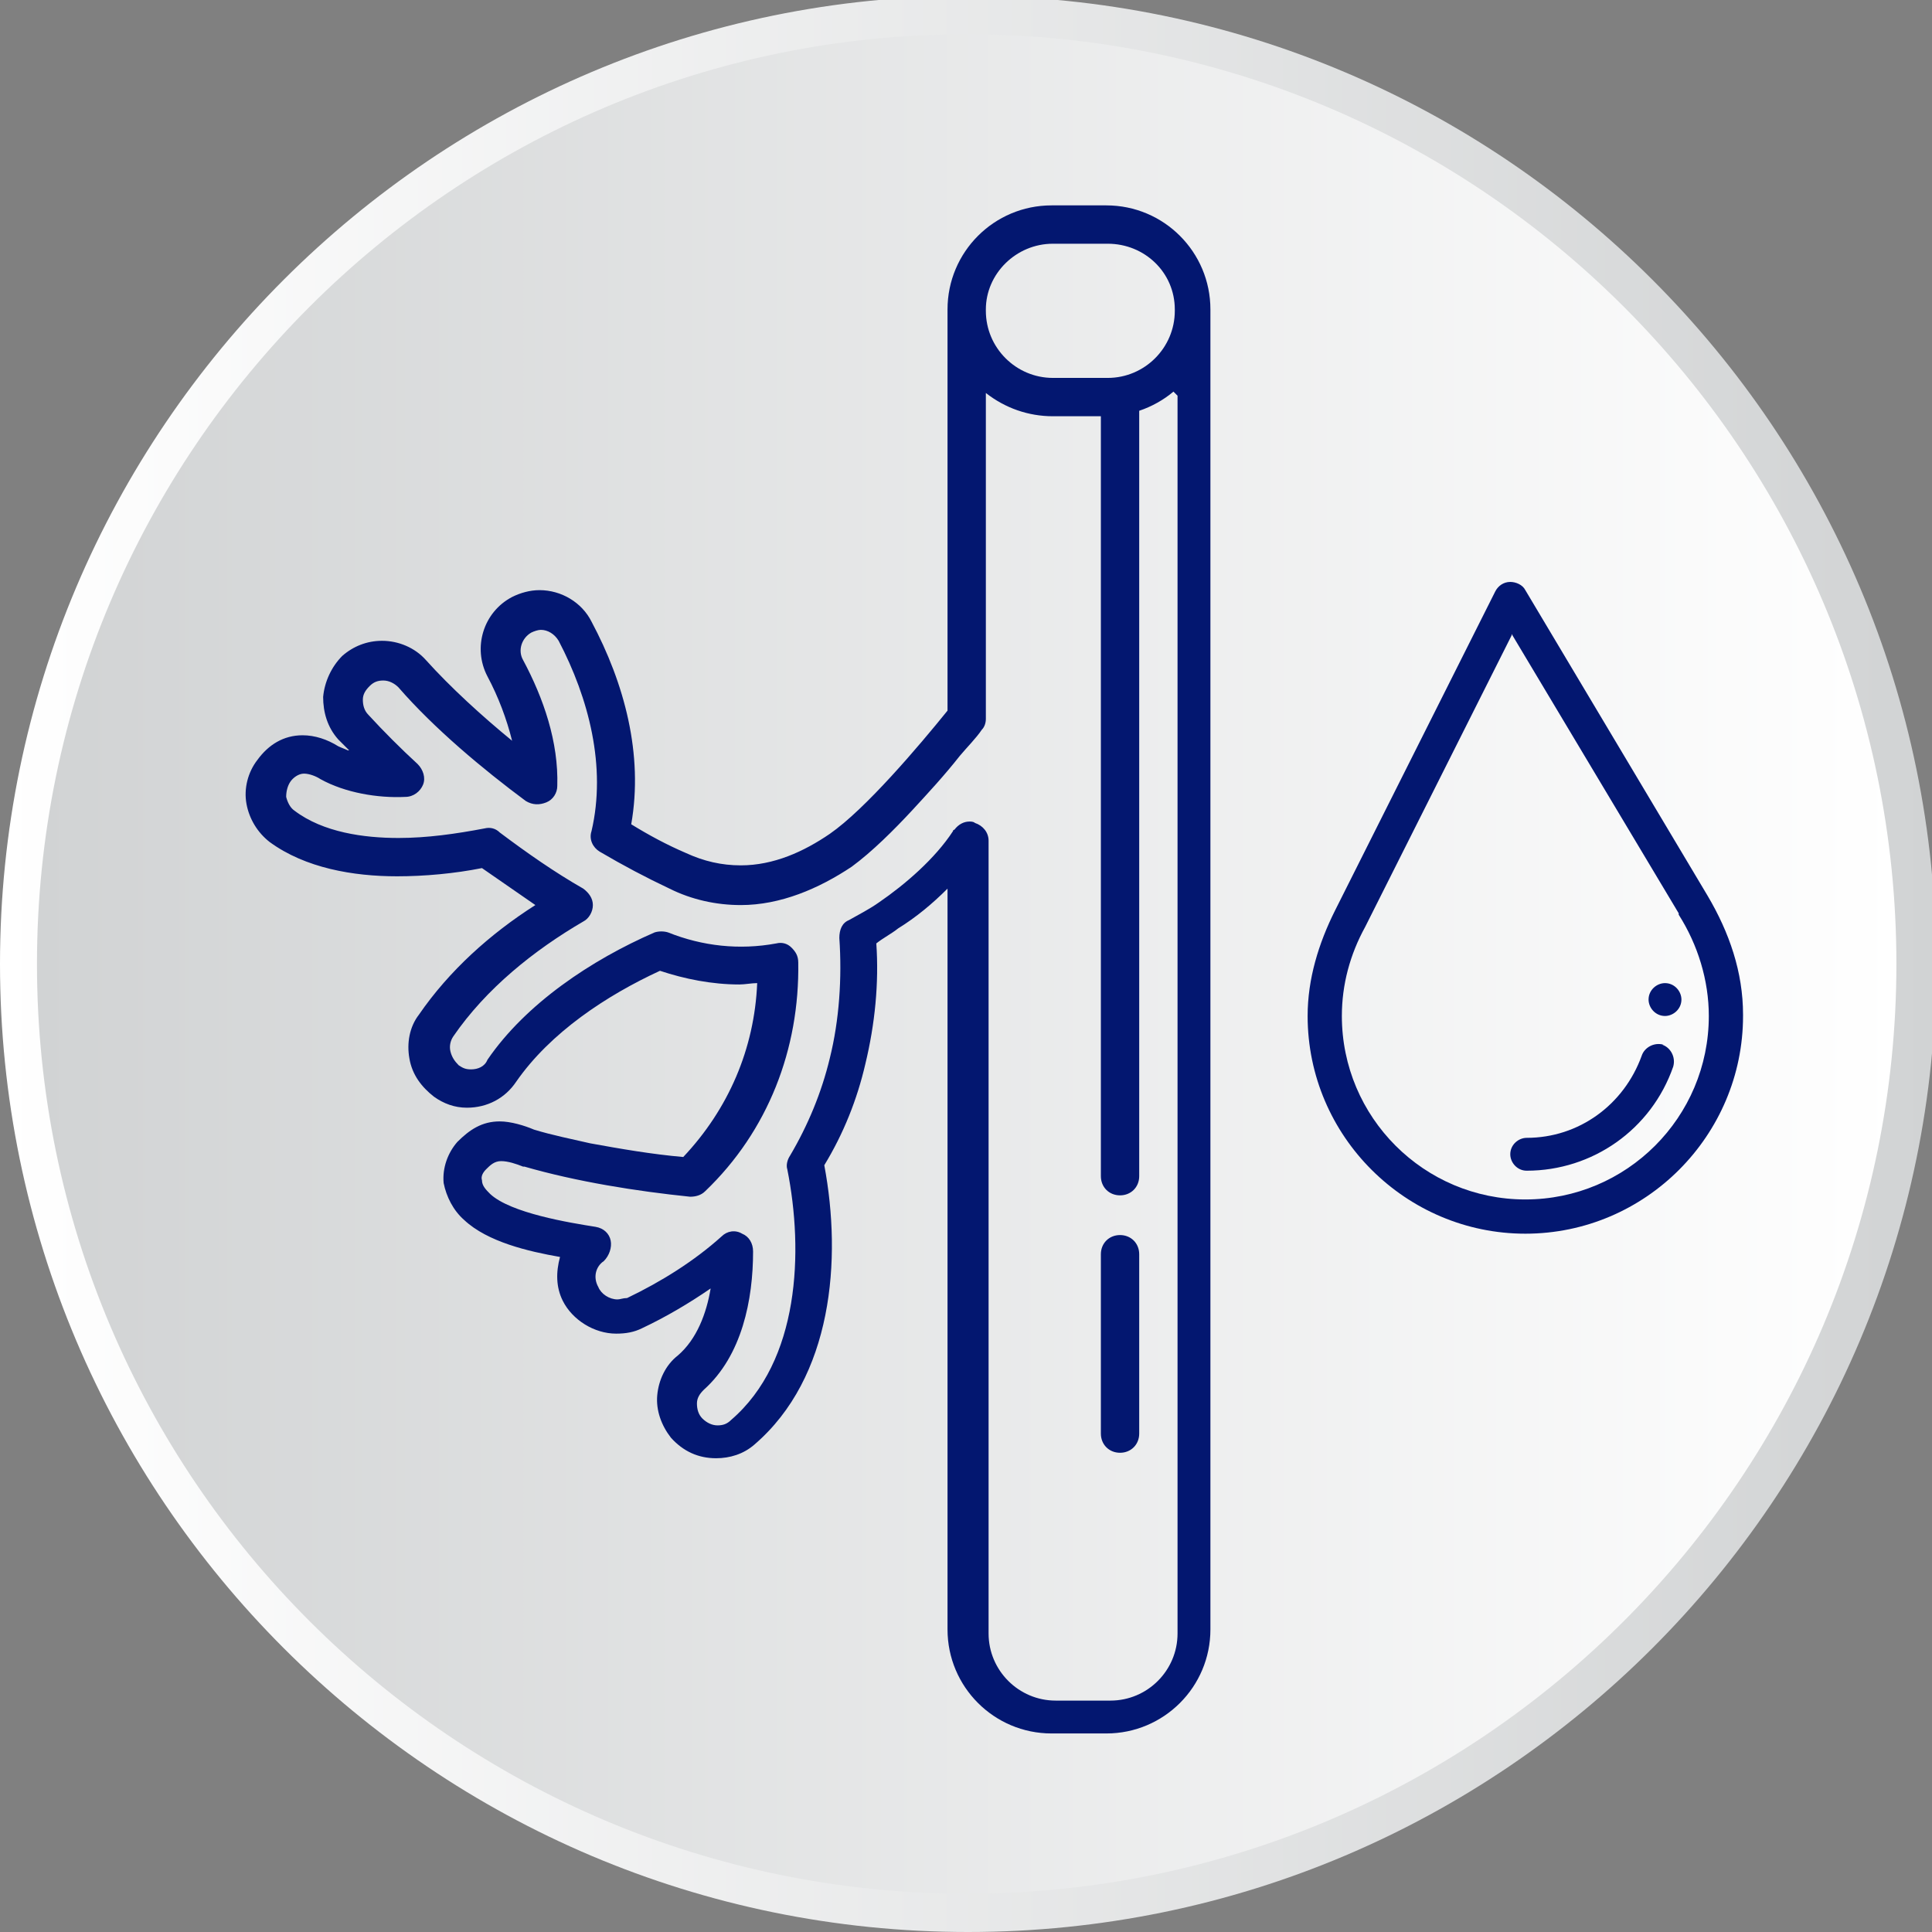
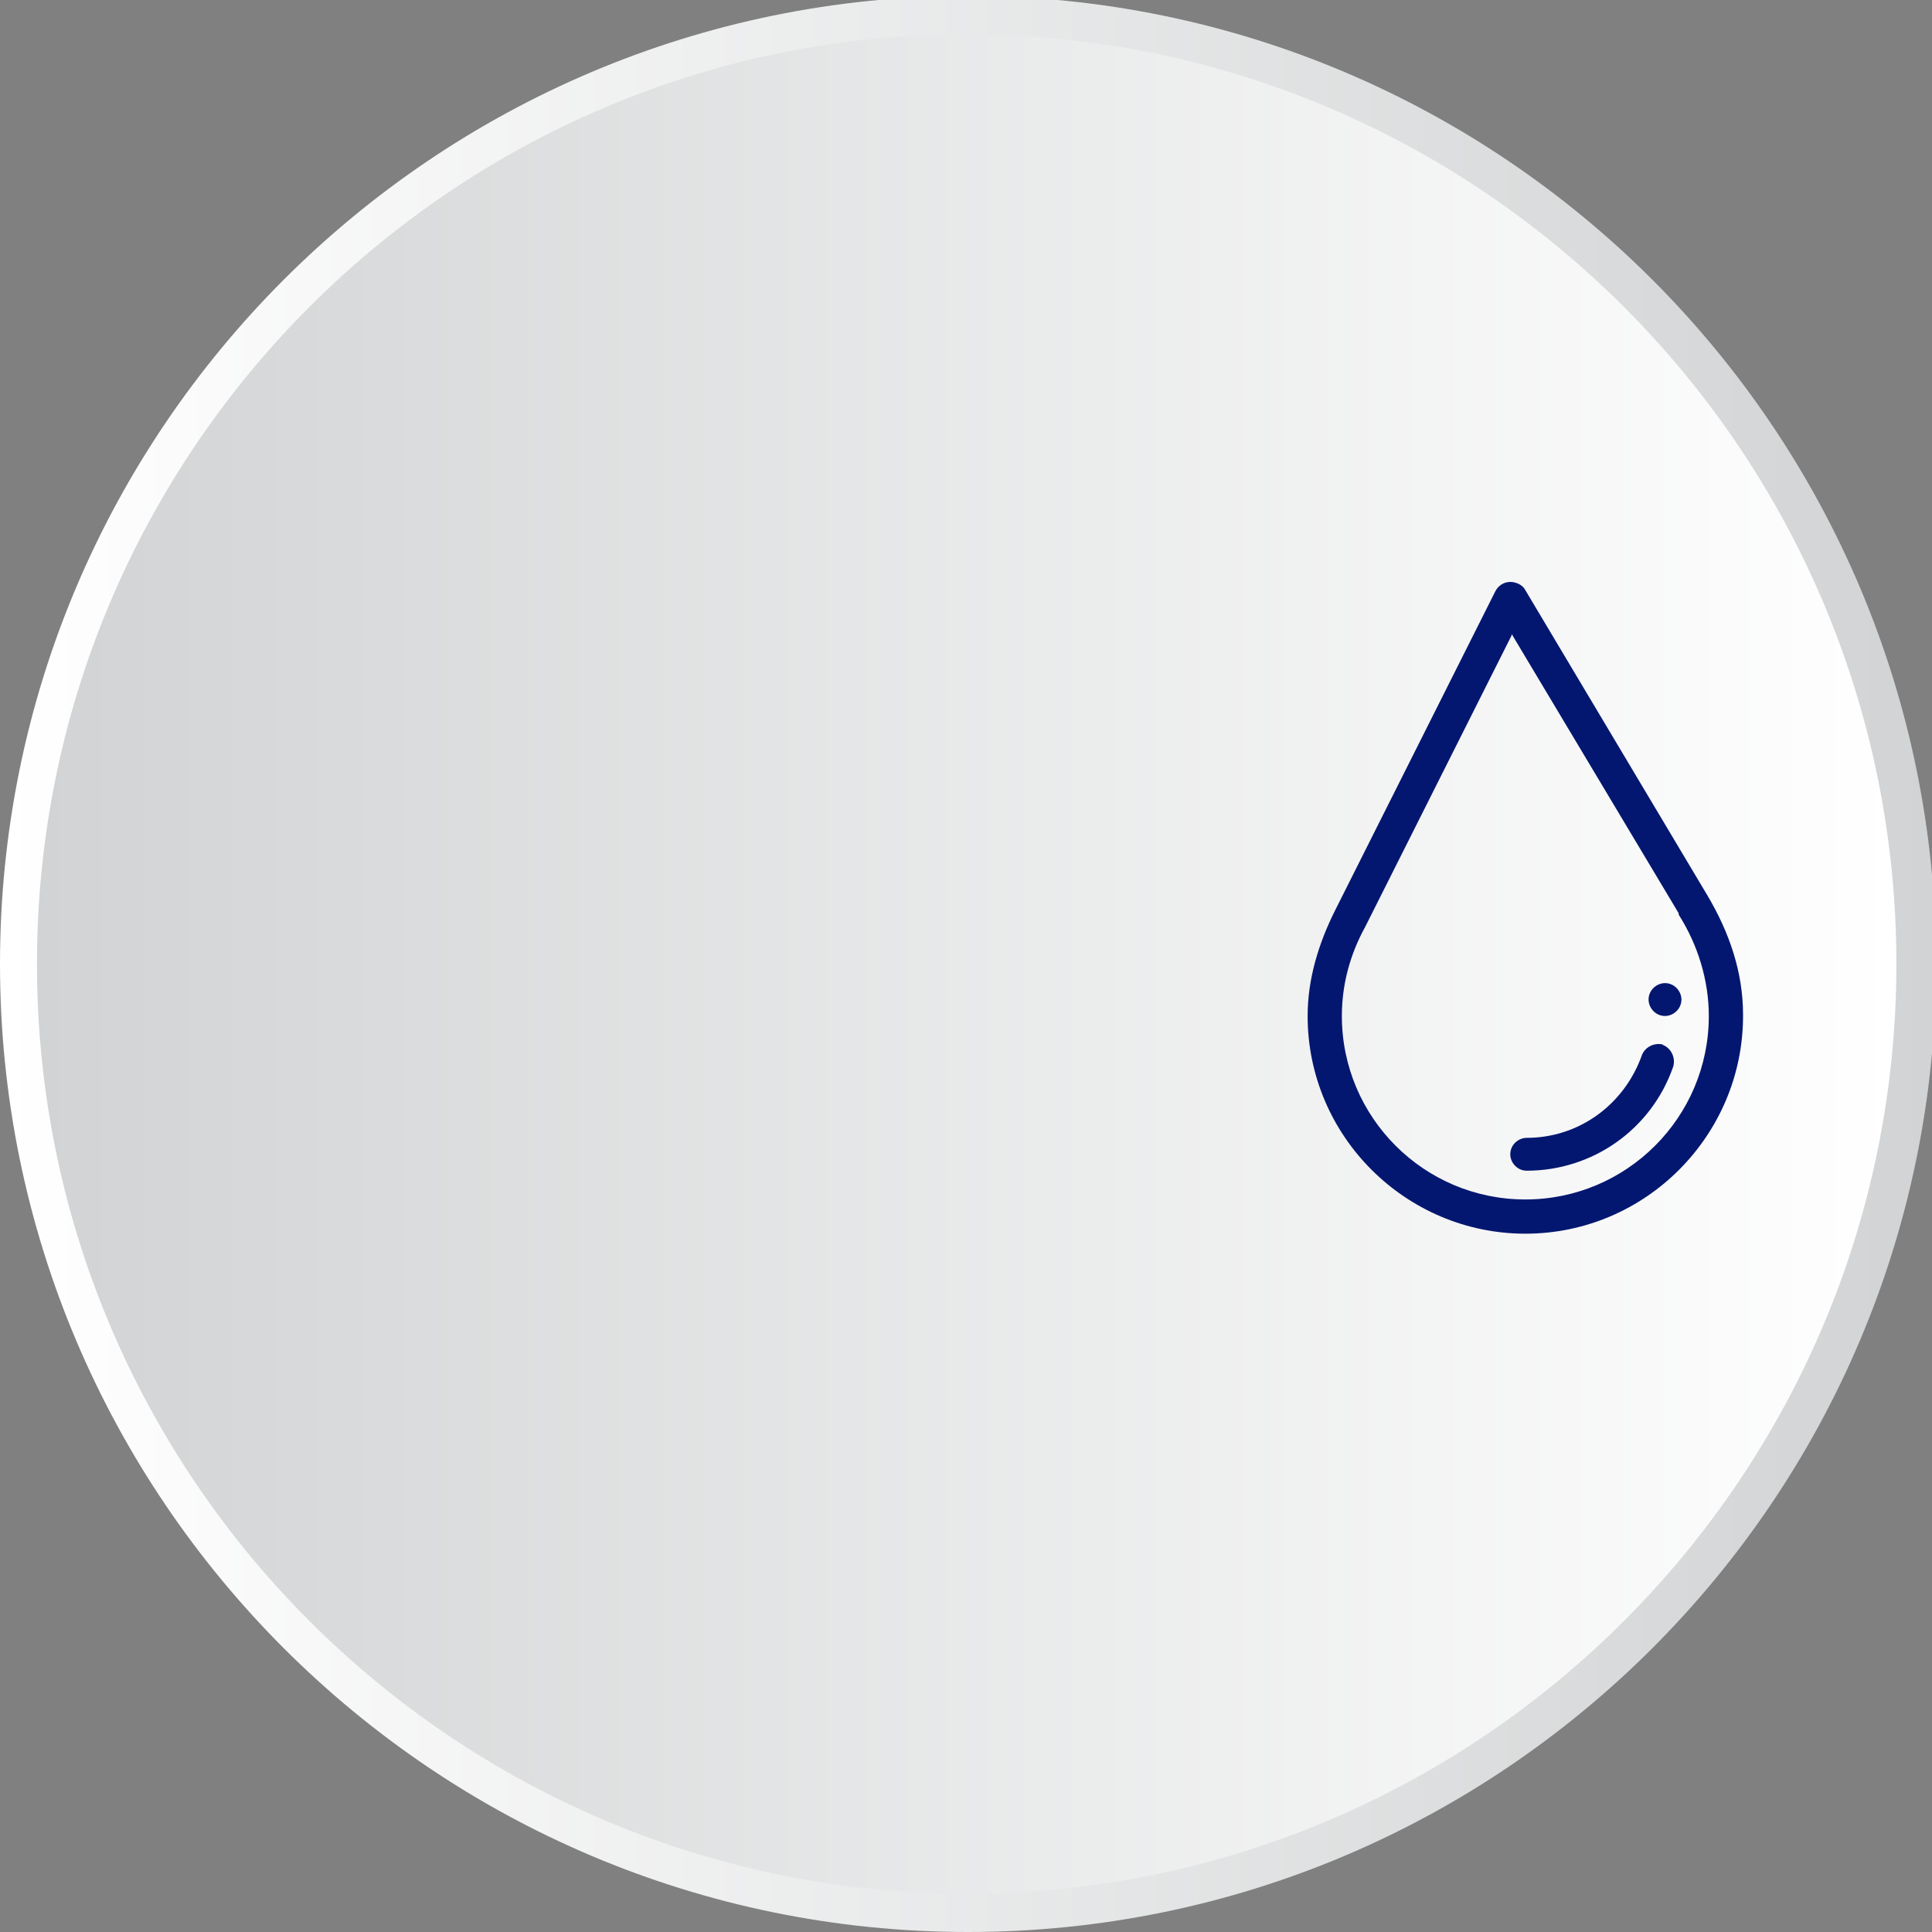
<svg xmlns="http://www.w3.org/2000/svg" xml:space="preserve" width="150px" height="150px" style="shape-rendering:geometricPrecision; text-rendering:geometricPrecision; image-rendering:optimizeQuality; fill-rule:evenodd; clip-rule:evenodd" viewBox="0 0 1411 1411">
  <rect x="0" y="0" width="1411" height="1411" fill="#808080" stroke="none" />
  <defs>
    <style type="text/css">
   
    .fil2 {fill:#031770}
    .fil1 {fill:url(#id0)}
    .fil0 {fill:url(#id1)}
   
  </style>
    <linearGradient id="id0" gradientUnits="userSpaceOnUse" x1="27.18" y1="704.47" x2="1386.12" y2="704.47">
      <stop offset="0" style="stop-color:#D1D3D4" />
      <stop offset="1" style="stop-color:white" />
    </linearGradient>
    <linearGradient id="id1" gradientUnits="userSpaceOnUse" x1="0.01" y1="704.45" x2="1413.29" y2="704.45">
      <stop offset="0" style="stop-color:white" />
      <stop offset="1" style="stop-color:#D1D3D4" />
    </linearGradient>
  </defs>
  <g id="Vrstva_x0020_1">
    <path class="fil0" d="M0 704c0,390 317,707 707,707 390,0 707,-317 707,-707 0,-390 -317,-707 -707,-707 -390,0 -707,317 -707,707zm707 -707l0 0z" />
    <path class="fil1" d="M27 704c0,375 305,679 679,679 375,0 679,-305 679,-679l0 0c0,-375 -305,-679 -679,-679 -375,0 -679,305 -679,679l0 0z" />
-     <path class="fil2" d="M255 548c-3,-3 -5,-5 -8,-8 -8,-9 -11,-20 -11,-31 1,-11 6,-22 14,-30 8,-7 18,-11 29,-11 12,0 24,5 32,14 18,20 41,41 63,59 -4,-16 -10,-32 -18,-47 -11,-21 -3,-47 18,-58 6,-3 13,-5 20,-5 16,0 31,9 38,23 24,45 38,97 29,148 13,8 26,15 40,21 13,6 26,9 40,9 24,0 46,-10 65,-23 26,-18 65,-64 86,-90l0 -293c0,-42 34,-76 76,-76l40 0c42,0 76,34 76,76l0 964c0,42 -34,76 -76,76l-40 0c-42,0 -76,-34 -76,-76l0 -541c-11,11 -23,21 -36,29 -5,4 -11,7 -16,11 2,29 -1,59 -8,88 -6,26 -16,51 -30,74 13,69 6,155 -51,204 -8,7 -18,10 -28,10 -13,0 -24,-5 -33,-15 -7,-9 -11,-20 -10,-31 1,-11 6,-22 15,-29 14,-12 21,-31 24,-49 -16,11 -33,21 -50,29 -6,3 -12,4 -19,4 -16,0 -32,-10 -39,-24 -5,-10 -5,-21 -2,-32 -23,-4 -53,-11 -70,-27 -8,-7 -13,-17 -15,-27 -1,-11 3,-22 10,-30 9,-9 18,-15 31,-15 8,0 18,3 25,6 13,4 28,7 41,10 22,4 45,8 68,10 33,-35 52,-79 54,-127 -4,0 -9,1 -13,1 -20,0 -40,-4 -58,-10 -39,18 -80,45 -105,81 -8,12 -21,19 -36,19 -9,0 -17,-3 -24,-8 -9,-7 -16,-16 -18,-28 -2,-11 0,-23 7,-32 22,-32 52,-59 85,-80 -13,-9 -26,-18 -39,-27 -20,4 -42,6 -62,6 -32,0 -67,-6 -93,-25 -9,-7 -15,-17 -17,-28 -2,-11 1,-23 8,-32 8,-11 19,-18 33,-18 9,0 18,3 26,8 2,1 5,2 7,3zm465 -322l0 1c0,27 22,49 49,49l40 0c27,0 49,-22 49,-49l0 -1c0,-27 -22,-48 -49,-48l-40 0c-27,0 -49,22 -49,48zm137 60c-7,6 -16,11 -25,14l0 559c0,8 -6,14 -14,14 -8,0 -14,-6 -14,-14l0 -555 -35 0c-18,0 -35,-6 -49,-17l0 238c0,3 -1,6 -3,8 -4,6 -11,13 -16,19 -11,14 -23,27 -35,40 -13,14 -29,30 -44,41 -24,16 -52,28 -81,28 -18,0 -36,-4 -52,-12 -17,-8 -34,-17 -51,-27 -5,-3 -8,-9 -6,-15 11,-47 -2,-97 -24,-139 -3,-5 -8,-8 -13,-8 -2,0 -5,1 -7,2 -7,4 -10,13 -6,20 15,28 26,60 25,92 0,5 -3,10 -8,12 -5,2 -10,2 -15,-1 -31,-23 -67,-53 -93,-83 -3,-3 -7,-5 -11,-5 -4,0 -7,1 -10,4 -3,3 -5,6 -5,10 0,4 1,8 4,11 11,12 24,25 36,36 4,4 6,10 4,15 -2,5 -7,9 -13,9 -20,1 -44,-3 -62,-13 -3,-2 -8,-4 -12,-4 -4,0 -8,3 -10,6 -2,3 -3,7 -3,11 1,4 3,8 6,10 21,16 51,20 76,20 21,0 42,-3 63,-7 4,-1 8,0 11,3 20,15 40,29 61,41 4,3 7,7 7,12 0,5 -3,10 -7,12 -36,21 -71,49 -95,84 -2,3 -3,7 -2,11 1,4 3,7 6,10 3,2 5,3 9,3 5,0 10,-2 12,-7 28,-41 76,-73 122,-93 3,-1 7,-1 10,0 25,10 52,13 79,8 4,-1 8,0 11,3 3,3 5,6 5,11 1,63 -22,123 -68,167 -3,3 -7,4 -11,4 -39,-4 -83,-11 -121,-22 0,0 -1,0 -1,0 -5,-2 -11,-4 -16,-4 -5,0 -8,3 -11,6 -2,2 -4,5 -3,8 0,4 3,7 6,10 15,14 58,21 77,24 6,1 10,5 11,10 1,5 -1,11 -5,15 -6,4 -8,12 -4,19 2,5 8,9 14,9 2,0 4,-1 7,-1 25,-12 49,-27 69,-45 4,-4 10,-5 15,-2 5,2 8,7 8,13 0,35 -8,76 -36,101 -3,3 -5,6 -5,10 0,4 1,8 4,11 3,3 7,5 11,5 4,0 7,-1 10,-4 50,-43 53,-123 41,-183 -1,-3 0,-7 2,-10 13,-22 23,-46 29,-71 7,-28 9,-59 7,-88 0,-6 2,-11 7,-13 7,-4 15,-8 22,-13 19,-13 41,-32 54,-52 0,0 0,-1 1,-1 3,-4 7,-6 11,-6 1,0 3,0 4,1 6,2 10,7 10,13l0 579c0,27 22,49 49,49l40 0c27,0 49,-22 49,-49l0 -904zm-39 616c8,0 14,6 14,14l0 131c0,8 -6,14 -14,14 -8,0 -14,-6 -14,-14l0 -131c0,-8 6,-14 14,-14z" />
    <path class="fil2" d="M1273 742c0,87 -71,159 -159,159 -87,0 -159,-71 -159,-159 0,-27 8,-53 20,-77l117 -233c2,-4 6,-7 11,-7 4,0 9,2 11,6l133 223c16,27 26,56 26,87zm-169 -278l-107 213c0,0 0,0 0,0 -11,20 -17,42 -17,65 0,74 60,134 134,134 74,0 134,-60 134,-134 0,-26 -8,-52 -22,-74 0,0 0,0 0,-1l-122 -204zm112 254c7,0 12,6 12,12 0,7 -6,12 -12,12 -7,0 -12,-6 -12,-12 0,-7 6,-12 12,-12zm-2 45c6,2 10,9 8,16 -16,46 -59,76 -107,76 -7,0 -12,-6 -12,-12 0,-7 6,-12 12,-12 38,0 71,-24 84,-60 2,-6 9,-10 16,-8z" />
  </g>
</svg>